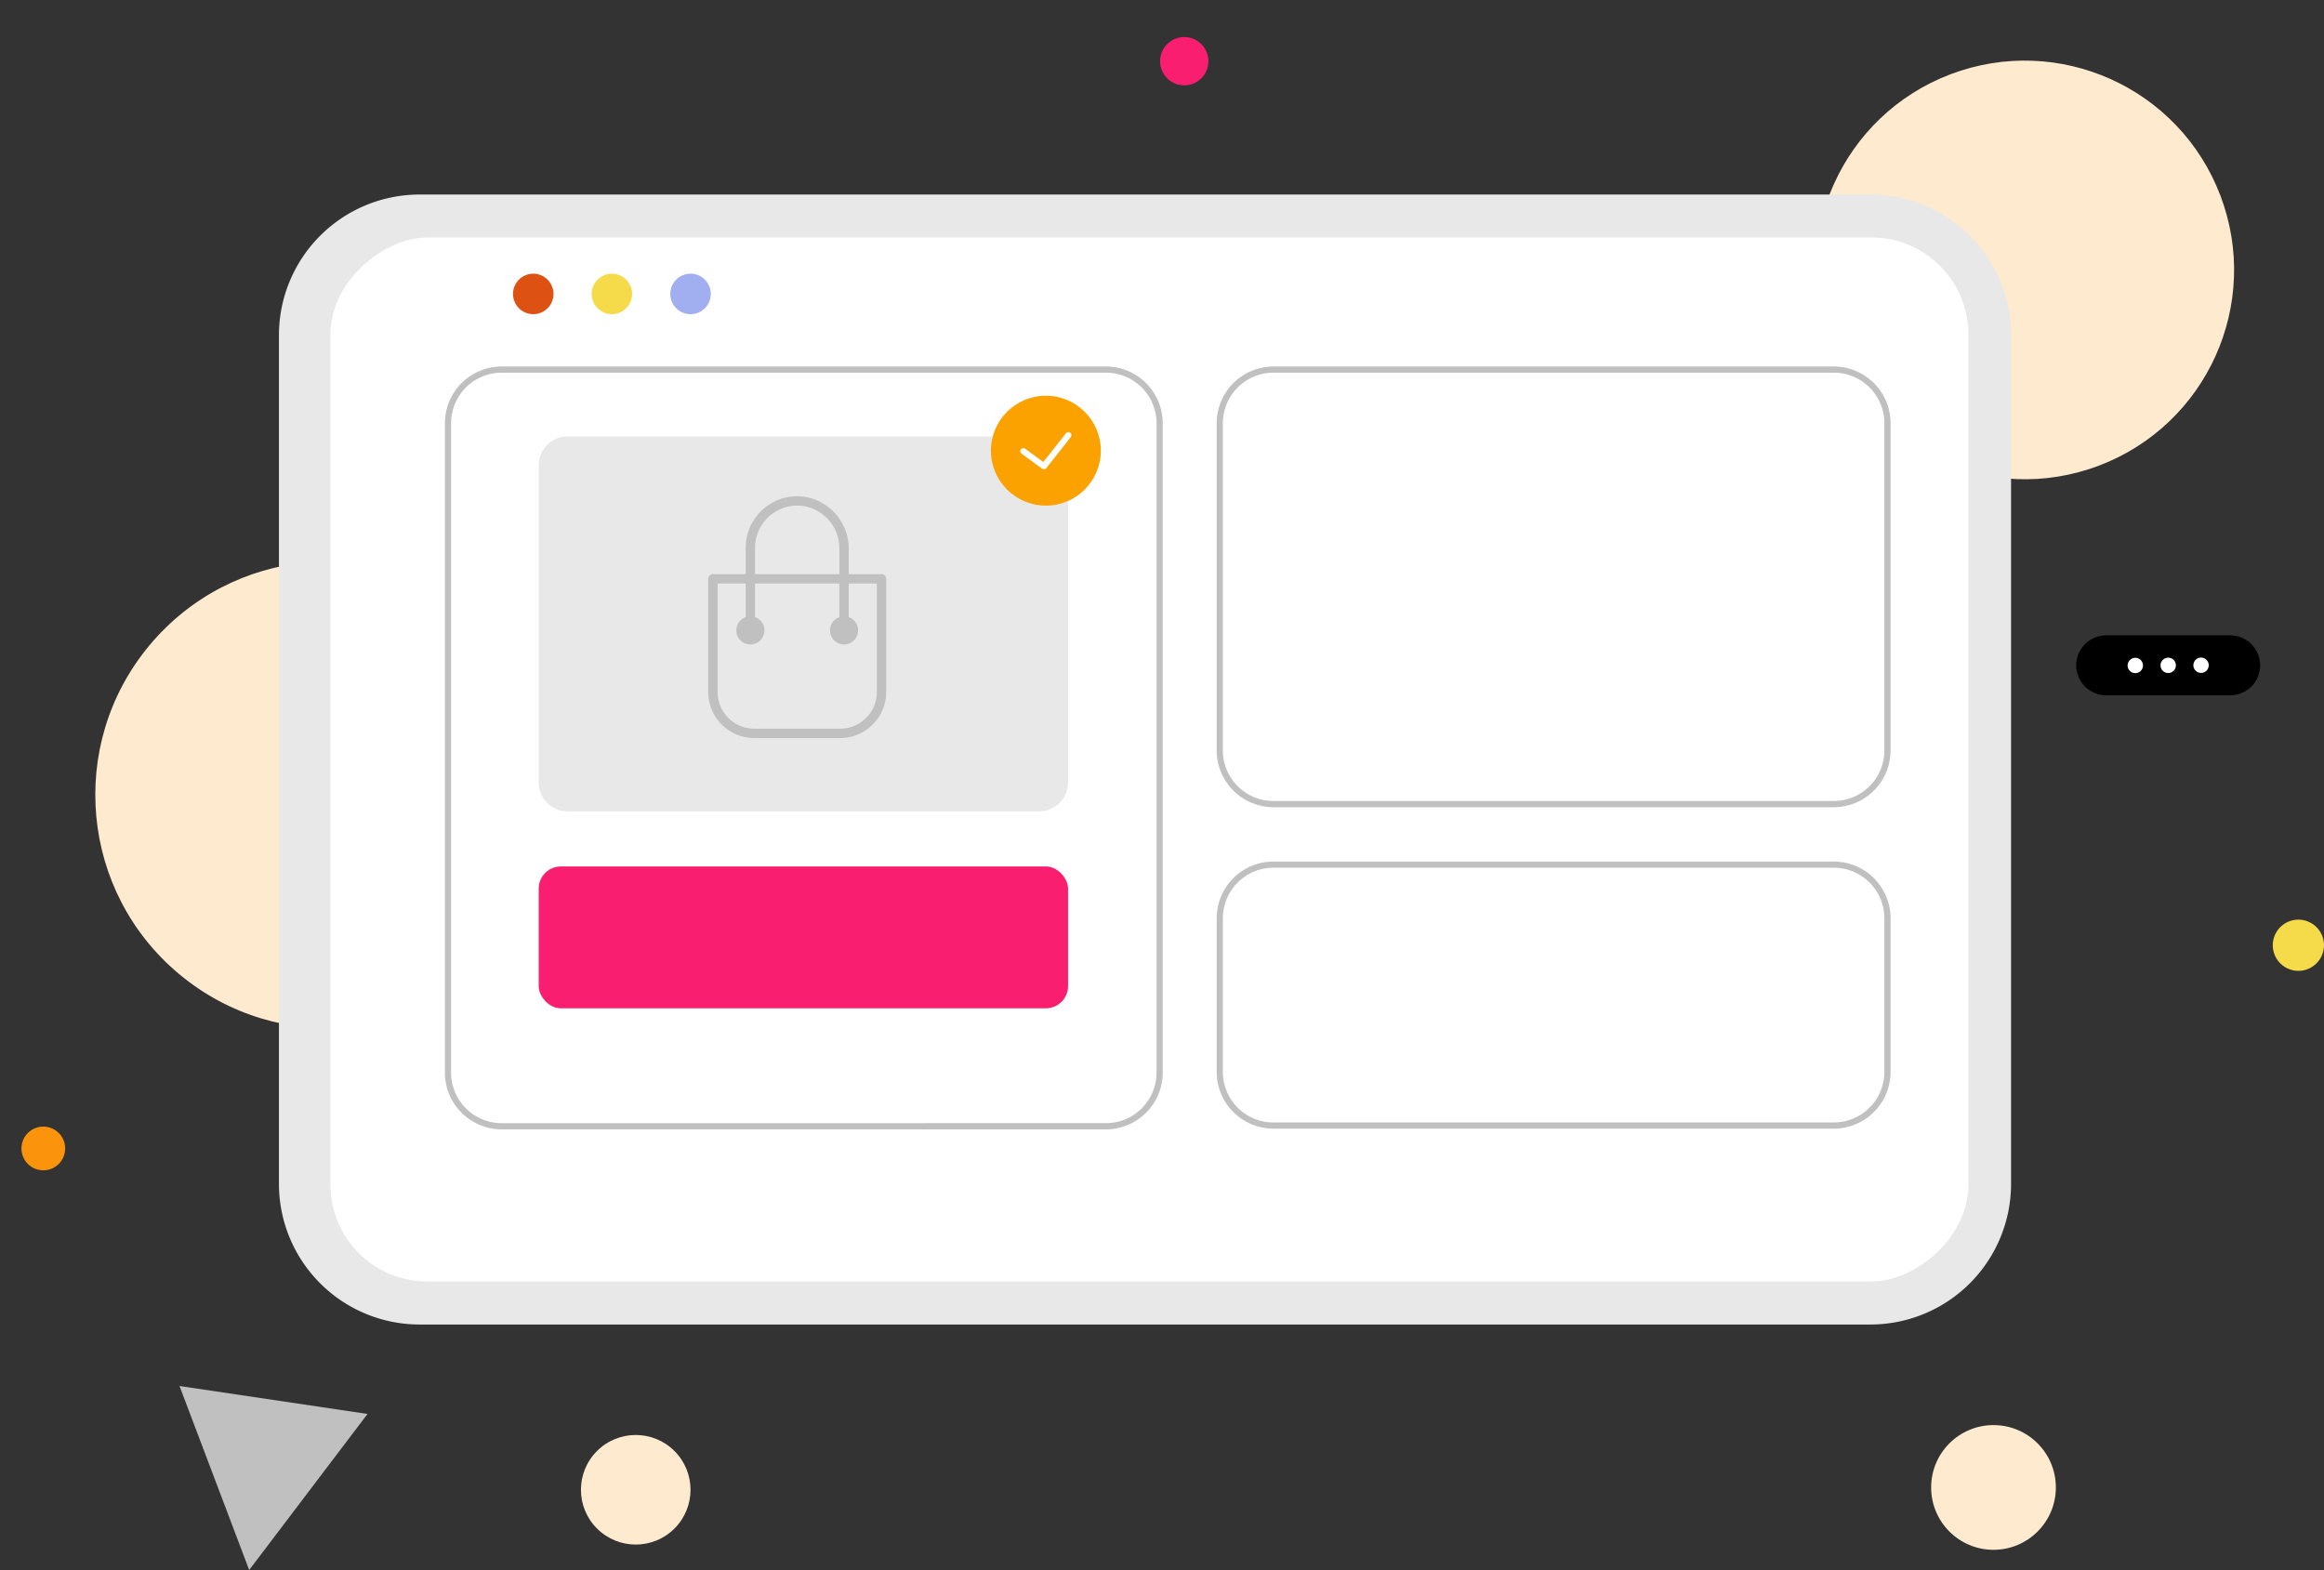
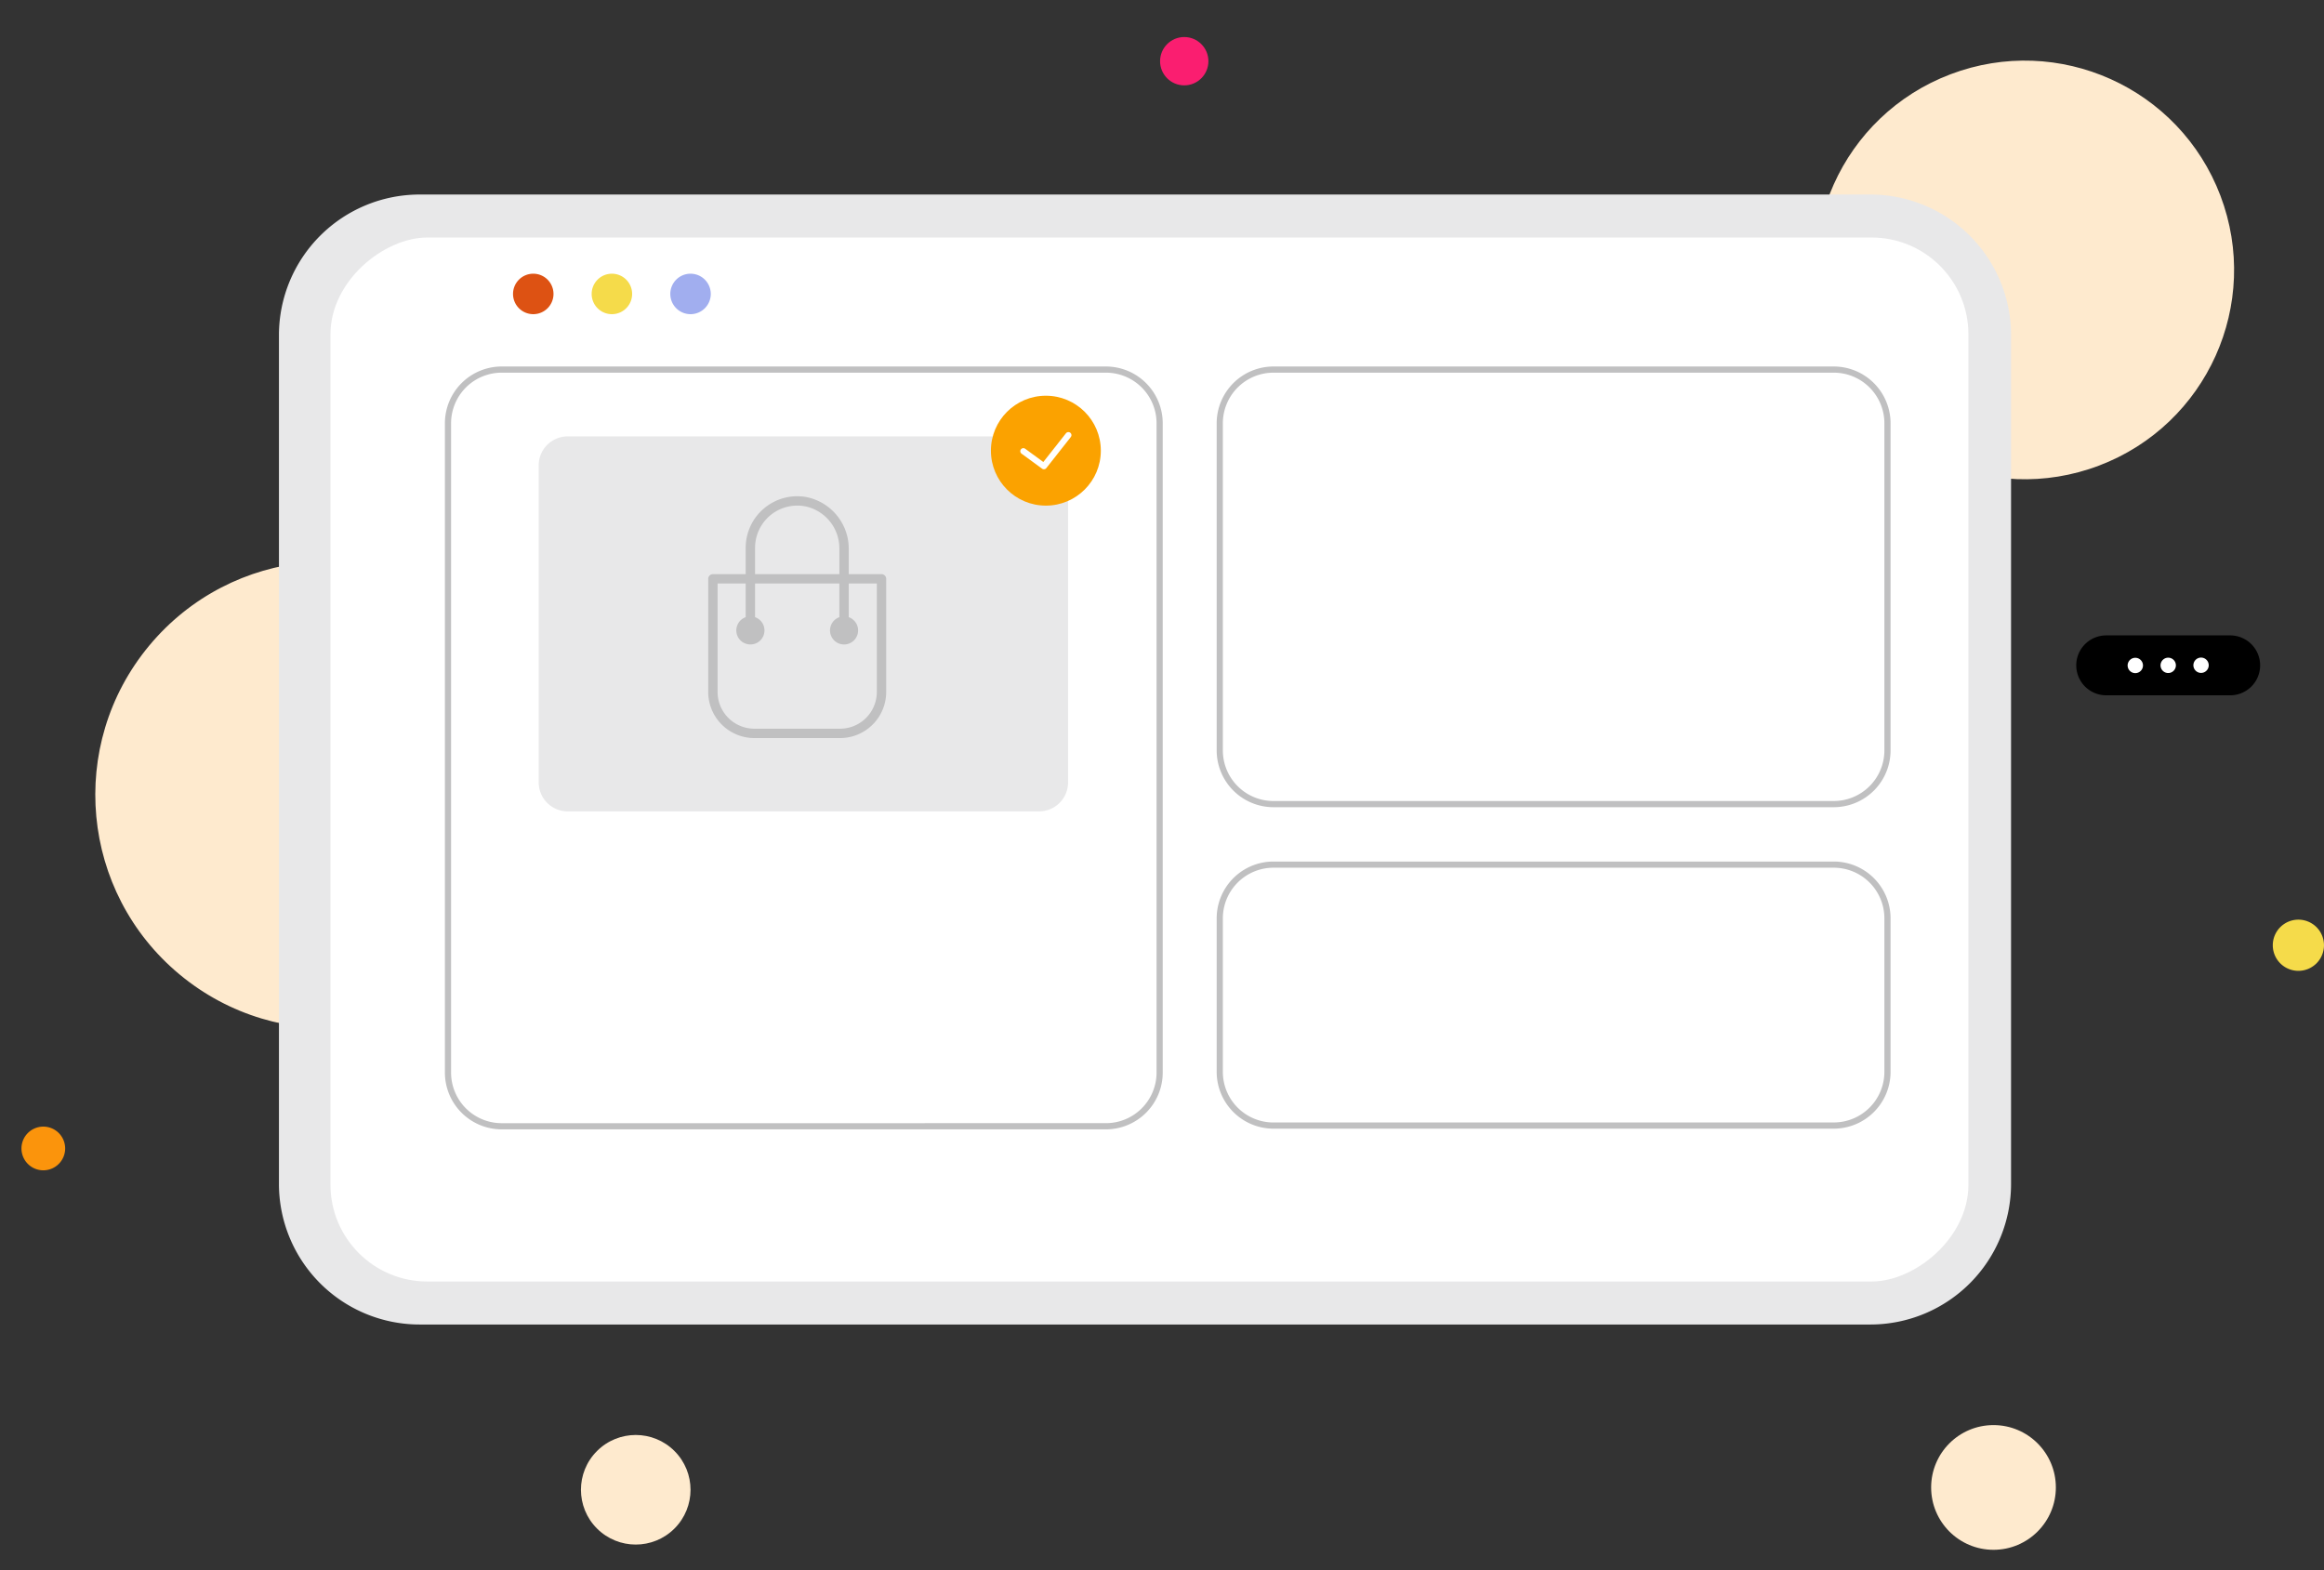
<svg xmlns="http://www.w3.org/2000/svg" width="376.615" height="254.44" viewBox="0 0 376.615 254.44">
  <rect x="0" y="0" width="376.615" height="254.44" fill="#333333" stroke="none" />
  <g id="Group_56995" data-name="Group 56995" transform="translate(-276.788 -110.363)">
    <g id="Group_56970" data-name="Group 56970">
      <circle id="Ellipse_4" data-name="Ellipse 4" cx="10.106" cy="10.106" r="10.106" transform="translate(589.738 341.319)" fill="#feeace" />
      <circle id="Ellipse_5" data-name="Ellipse 5" cx="37.841" cy="37.841" r="37.841" transform="translate(276.788 244.15) rotate(-50.328)" fill="#feeace" />
      <path id="Path_4796" data-name="Path 4796" d="M287.347,296.489a3.54,3.54,0,1,1-3.54-3.541A3.54,3.54,0,0,1,287.347,296.489Z" fill="#fb940c" />
      <path id="Path_4797" data-name="Path 4797" d="M653.4,263.553a4.148,4.148,0,1,1-4.148-4.147A4.148,4.148,0,0,1,653.4,263.553Z" fill="#f5db4a" />
      <circle id="Ellipse_6" data-name="Ellipse 6" cx="3.916" cy="3.916" r="3.916" transform="translate(464.784 116.365)" fill="#fa1e70" />
      <circle id="Ellipse_7" data-name="Ellipse 7" cx="8.88" cy="8.88" r="8.88" transform="translate(367.254 351.802) rotate(-45)" fill="#feeace" />
      <circle id="Ellipse_8" data-name="Ellipse 8" cx="33.917" cy="33.917" r="33.917" transform="translate(561.162 134.44) rotate(-20.79)" fill="#feeace" />
-       <path id="Path_4798" data-name="Path 4798" d="M336.346,339.513l-30.467-4.529,11.29,29.819Z" fill="silver" />
    </g>
    <g id="Group_56988" data-name="Group 56988">
      <g id="Group_56971" data-name="Group 56971">
        <path id="Path_4799" data-name="Path 4799" d="M602.689,302.219V164.69a22.8,22.8,0,0,0-22.8-22.8H344.792a22.8,22.8,0,0,0-22.8,22.8V302.219a22.8,22.8,0,0,0,22.8,22.8H579.885A22.8,22.8,0,0,0,602.689,302.219Z" fill="#e8e8e9" />
        <rect id="Rectangle_9" data-name="Rectangle 9" width="169.198" height="265.439" rx="15.699" transform="translate(595.78 148.855) rotate(90)" fill="#fff" />
      </g>
      <g id="Group_56987" data-name="Group 56987">
        <g id="Group_56985" data-name="Group 56985">
          <g id="Group_56975" data-name="Group 56975">
            <g id="Group_56972" data-name="Group 56972">
              <path id="Rectangle_10" data-name="Rectangle 10" d="M8.7-.5h97.927a9.208,9.208,0,0,1,9.2,9.2V113.932a9.208,9.208,0,0,1-9.2,9.2H8.7a9.208,9.208,0,0,1-9.2-9.2V8.7A9.208,9.208,0,0,1,8.7-.5Zm97.927,122.629a8.207,8.207,0,0,0,8.2-8.2V8.7a8.207,8.207,0,0,0-8.2-8.2H8.7A8.207,8.207,0,0,0,.5,8.7V113.932a8.207,8.207,0,0,0,8.2,8.2Z" transform="translate(349.387 170.259)" fill="#c0c0c1" />
            </g>
            <g id="Group_56973" data-name="Group 56973">
              <path id="Rectangle_11" data-name="Rectangle 11" d="M8.7-.5H99.505a9.208,9.208,0,0,1,9.2,9.2V61.722a9.208,9.208,0,0,1-9.2,9.2H8.7a9.208,9.208,0,0,1-9.2-9.2V8.7A9.208,9.208,0,0,1,8.7-.5ZM99.505,69.919a8.207,8.207,0,0,0,8.2-8.2V8.7a8.207,8.207,0,0,0-8.2-8.2H8.7A8.207,8.207,0,0,0,.5,8.7V61.722a8.207,8.207,0,0,0,8.2,8.2Z" transform="translate(474.457 170.259)" fill="#c0c0c1" />
            </g>
            <g id="Group_56974" data-name="Group 56974">
              <path id="Rectangle_12" data-name="Rectangle 12" d="M8.7-.5H99.505a9.208,9.208,0,0,1,9.2,9.2v24.89a9.208,9.208,0,0,1-9.2,9.2H8.7a9.208,9.208,0,0,1-9.2-9.2V8.7A9.208,9.208,0,0,1,8.7-.5ZM99.505,41.785a8.207,8.207,0,0,0,8.2-8.2V8.7a8.207,8.207,0,0,0-8.2-8.2H8.7A8.207,8.207,0,0,0,.5,8.7v24.89a8.207,8.207,0,0,0,8.2,8.2Z" transform="translate(474.457 250.488)" fill="#c0c0c1" />
            </g>
          </g>
          <g id="Group_56984" data-name="Group 56984">
            <g id="Group_56976" data-name="Group 56976">
-               <rect id="Rectangle_13" data-name="Rectangle 13" width="85.787" height="22.991" rx="3.599" transform="translate(364.086 250.782)" fill="#fa1e70" />
-             </g>
+               </g>
            <g id="Group_56983" data-name="Group 56983">
              <g id="Group_56981" data-name="Group 56981">
                <g id="Group_56977" data-name="Group 56977">
                  <path id="Rectangle_14" data-name="Rectangle 14" d="M4.7,0H81.088a4.7,4.7,0,0,1,4.7,4.7V56.072a4.7,4.7,0,0,1-4.7,4.7H4.7a4.7,4.7,0,0,1-4.7-4.7V4.7A4.7,4.7,0,0,1,4.7,0Z" transform="translate(364.086 181.086)" fill="#e8e8e9" />
                </g>
                <g id="Group_56980" data-name="Group 56980">
                  <g id="Group_56979" data-name="Group 56979">
                    <g id="Group_56978" data-name="Group 56978">
                      <path id="Path_4800" data-name="Path 4800" d="M419.643,203.414H414.33v-4.008a8.528,8.528,0,0,0-7.091-8.526,8.361,8.361,0,0,0-9.609,8.256v4.278h-5.313a.759.759,0,0,0-.759.759V222.5a7.477,7.477,0,0,0,7.477,7.477h13.891A7.477,7.477,0,0,0,420.4,222.5V204.173A.759.759,0,0,0,419.643,203.414Zm-20.494-4.278a6.844,6.844,0,0,1,8.362-6.663,6.961,6.961,0,0,1,5.3,6.874v4.067H399.149ZM418.884,222.5a5.965,5.965,0,0,1-5.958,5.959H399.035a5.959,5.959,0,0,1-5.959-5.959V204.932h4.554v5.453a2.275,2.275,0,0,0-1.433,2.765,2.251,2.251,0,0,0,1.576,1.568,2.274,2.274,0,0,0,1.376-4.333v-5.453h13.663v5.453a2.277,2.277,0,1,0,1.519,0v-5.453h4.554V222.5Z" fill="#c0c0c1" />
                    </g>
                  </g>
                </g>
              </g>
              <g id="Group_56982" data-name="Group 56982">
                <circle id="Ellipse_9" data-name="Ellipse 9" cx="8.905" cy="8.905" r="8.905" transform="translate(437.371 174.496)" fill="#fba200" />
                <path id="Path_4801" data-name="Path 4801" d="M442.626,183.484l3.333,2.436,3.966-5.037" fill="none" stroke="#fff" stroke-linecap="round" stroke-linejoin="round" stroke-width="0.993" />
              </g>
            </g>
          </g>
        </g>
        <g id="Group_56986" data-name="Group 56986">
          <path id="Path_4802" data-name="Path 4802" d="M366.485,158a3.279,3.279,0,1,1-3.279-3.279A3.279,3.279,0,0,1,366.485,158Z" fill="#dd5213" />
          <path id="Path_4803" data-name="Path 4803" d="M379.228,158a3.279,3.279,0,1,1-3.279-3.279A3.279,3.279,0,0,1,379.228,158Z" fill="#f5db4a" />
          <path id="Path_4804" data-name="Path 4804" d="M391.972,158a3.279,3.279,0,1,1-3.279-3.279A3.279,3.279,0,0,1,391.972,158Z" fill="#a1aeef" />
        </g>
      </g>
    </g>
    <g id="Group_56994" data-name="Group 56994">
      <g id="Group_56993" data-name="Group 56993">
        <g id="Group_56991" data-name="Group 56991">
          <path id="Path_4806" data-name="Path 4806" d="M638.2,223.048H618.11a4.855,4.855,0,0,1-4.855-4.855h0a4.854,4.854,0,0,1,4.855-4.855H638.2a4.855,4.855,0,0,1,4.855,4.855h0A4.855,4.855,0,0,1,638.2,223.048Z" />
        </g>
        <g id="Group_56992" data-name="Group 56992">
          <path id="Path_4807" data-name="Path 4807" d="M624.067,218.205a1.243,1.243,0,1,1-1.246-1.238A1.243,1.243,0,0,1,624.067,218.205Z" fill="#fff" />
          <path id="Path_4808" data-name="Path 4808" d="M629.4,218.189a1.243,1.243,0,1,1-1.246-1.239A1.242,1.242,0,0,1,629.4,218.189Z" fill="#fff" />
          <path id="Path_4809" data-name="Path 4809" d="M634.723,218.172a1.242,1.242,0,1,1-1.246-1.238A1.242,1.242,0,0,1,634.723,218.172Z" fill="#fff" />
        </g>
      </g>
    </g>
  </g>
</svg>